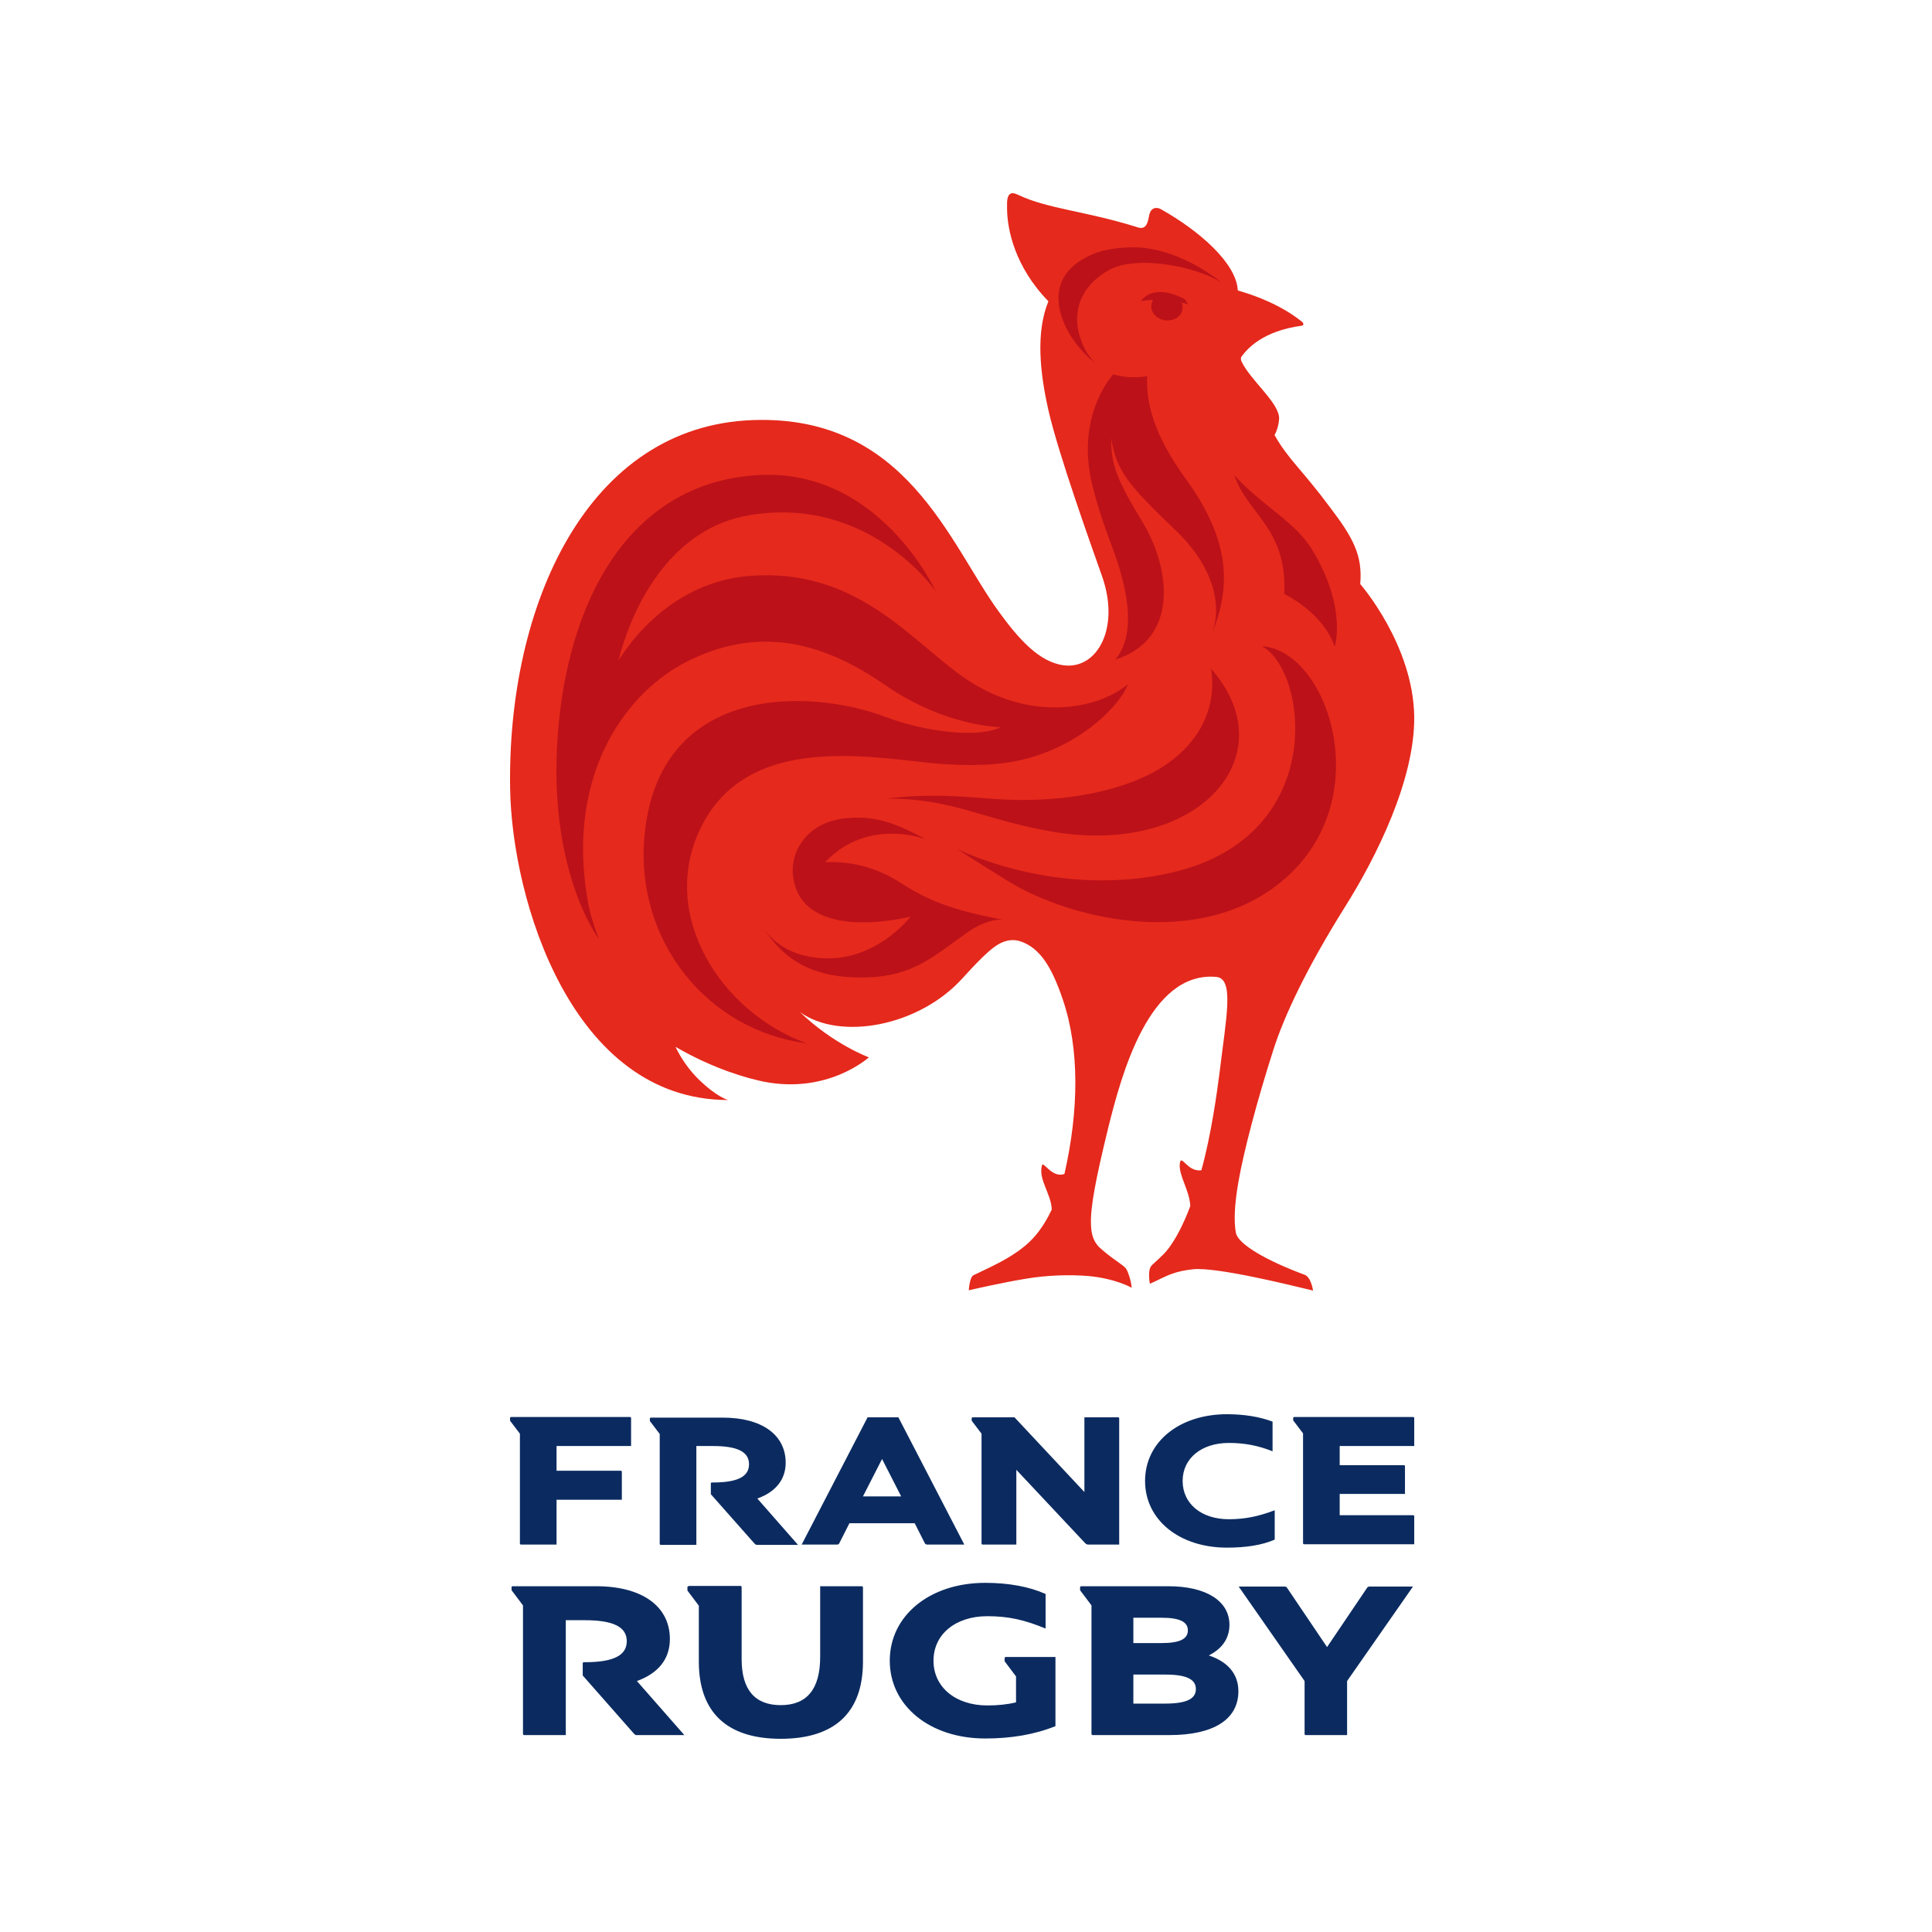
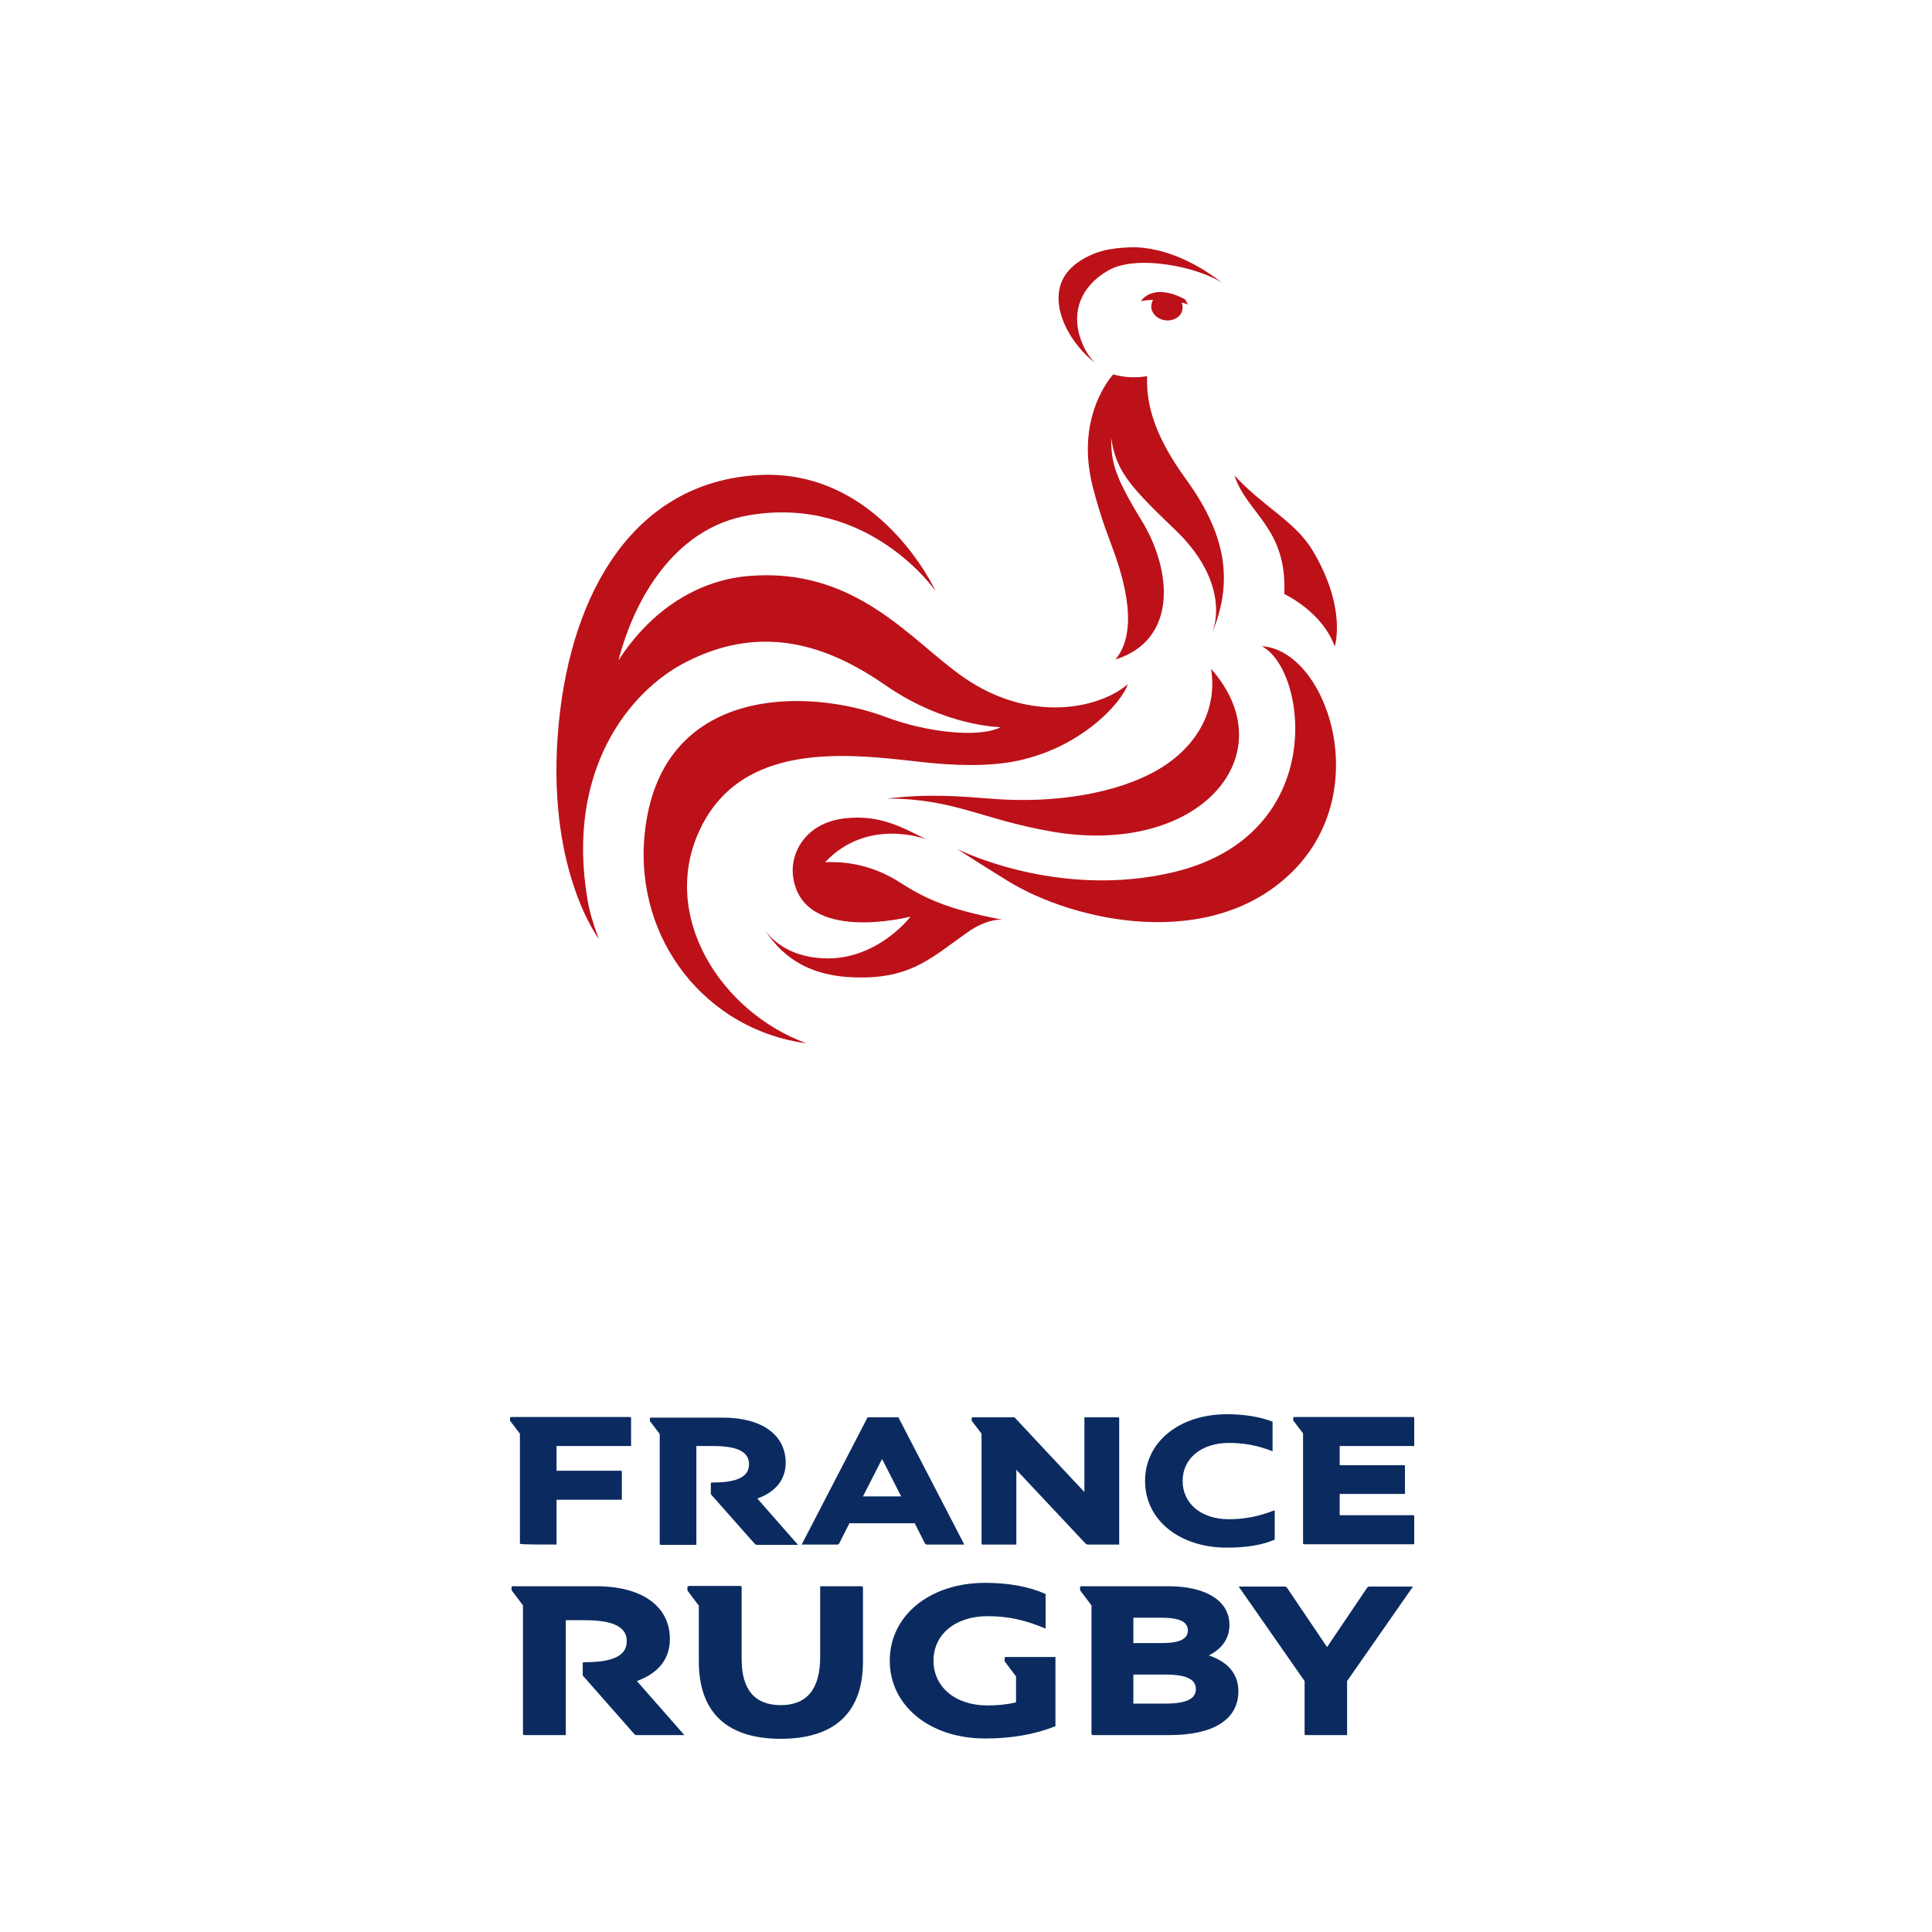
<svg xmlns="http://www.w3.org/2000/svg" width="250" height="250" viewBox="0 0 250 250">
  <g fill="none" transform="translate(66 25)">
-     <path fill="#E5291C" d="M0.011,77.073 C-0.388,53.336 9.99,30.079 31.463,29.358 C51.301,28.678 56.849,45.37 63.235,54.136 C65.789,57.659 68.504,60.741 71.737,61.101 C76.007,61.582 79.001,56.218 76.566,49.453 C75.049,45.17 70.978,33.761 69.701,28.237 C68.543,23.194 68.025,17.99 69.661,13.987 C65.31,9.504 64.352,4.74 64.313,2.058 C64.313,1.738 64.313,1.458 64.313,1.178 C64.392,-0.223 65.071,-0.103 65.67,0.177 C69.581,2.058 74.331,2.259 81.236,4.42 C82.114,4.7 82.473,4.18 82.673,3.019 C82.873,1.658 83.831,1.818 84.27,2.098 C89.179,4.86 94.009,9.063 94.168,12.586 C96.403,13.226 99.716,14.427 102.47,16.629 C102.71,16.829 102.75,17.109 102.43,17.149 C97.401,17.83 95.406,20.111 94.647,21.152 C94.527,21.312 94.567,21.593 94.647,21.753 C95.765,24.194 99.597,27.157 99.517,29.198 C99.437,30.399 98.958,31.28 98.918,31.28 C100.714,34.482 102.43,35.683 106.222,40.807 C107.619,42.648 108.657,44.169 109.296,45.69 C109.934,47.171 110.174,48.692 110.014,50.574 C110.014,50.574 116.879,58.419 117,67.746 C117.079,75.912 112.09,85.919 108.058,92.324 C103.069,100.29 100.155,106.494 98.758,110.897 C96.643,117.502 94.927,124.027 94.248,127.95 C93.729,130.912 93.649,133.114 93.929,134.555 C94.248,136.036 97.96,138.157 102.83,139.959 C103.668,140.279 103.907,142 103.907,142 C100.594,141.199 91.494,138.958 88.421,139.238 C87.263,139.358 86.425,139.558 85.746,139.798 C84.589,140.199 83.831,140.679 82.793,141.119 L82.793,141.119 C82.793,141.079 82.473,139.478 82.952,138.838 C83.152,138.558 84.429,137.557 85.108,136.676 C86.106,135.395 87.103,133.514 88.021,131.072 C87.942,129.031 86.505,127.149 86.664,125.588 C86.824,124.187 87.622,126.709 89.458,126.429 C90.736,121.825 91.494,116.261 91.813,113.78 C92.652,106.734 93.769,101.611 91.374,101.411 C82.713,100.65 79.121,114.02 77.404,120.945 C75.808,127.469 75.089,131.152 75.169,133.434 C75.209,134.915 75.608,135.755 76.247,136.396 C77.764,137.797 79.24,138.598 79.679,139.118 C79.959,139.478 80.398,140.839 80.438,141.64 C80.398,141.6 78.322,140.439 74.85,140.119 C72.495,139.918 69.461,139.999 66.667,140.479 C63.514,140.999 59.363,141.96 59.363,141.96 C59.363,141.96 59.443,140.239 60.002,139.999 C62.237,138.918 64.552,137.917 66.508,136.316 C68.623,134.635 69.661,132.393 70.1,131.512 C70.02,129.471 68.344,127.63 68.823,125.828 C68.982,125.108 70.1,127.509 71.737,126.909 C73.613,118.703 73.692,110.697 71.537,104.373 C70.18,100.33 68.863,98.408 67.226,97.368 C66.228,96.767 64.951,96.207 63.235,97.167 C61.678,98.008 58.924,101.21 58.525,101.611 C52.897,107.815 42.719,109.697 37.53,105.974 L37.53,105.974 C41.841,110.137 46.431,111.818 46.431,111.818 C46.431,111.818 41.123,116.662 32.701,114.94 C30.825,114.54 26.514,113.419 21.405,110.457 C22.163,112.018 23.201,113.499 24.438,114.7 C26.833,117.022 28.23,117.342 28.23,117.342 C7.954,117.342 0.251,91.403 0.011,77.073" />
    <path fill="#BC1119" d="M77.461,9.965 C73.839,12.004 72.605,15.403 73.839,18.881 C74.277,20.16 74.914,21.2 75.71,21.96 C71.849,19.001 68.546,12.484 73.401,9.005 C75.55,7.486 77.699,7.086 80.246,7.006 C85.062,6.846 89.838,9.725 92.106,11.604 C89.28,9.645 81.241,7.846 77.461,9.965 M82.992,14.403 C82.833,15.363 83.629,16.282 84.744,16.442 C85.858,16.602 86.893,15.962 87.012,15.003 C87.052,14.683 87.012,14.403 86.893,14.163 C86.893,14.163 87.37,14.243 87.728,14.403 L87.37,13.763 C86.335,13.164 85.261,12.884 84.823,12.844 C82.515,12.484 81.639,13.963 81.639,13.963 C82.197,13.843 83.152,13.803 83.191,13.803 C83.112,13.963 83.032,14.203 82.992,14.403 M70.377,82.652 C89.32,85.771 100.503,72.617 90.713,61.542 C91.549,66.739 89.002,71.537 83.948,74.536 C78.535,77.735 70.337,78.974 62.537,78.374 C57.92,78.014 54.179,77.695 48.767,78.334 C57.562,78.334 61.104,81.093 70.377,82.652 M100.185,51.866 C100.185,51.866 105.12,54.145 106.711,58.663 C106.711,58.663 108.343,53.705 103.846,46.229 C101.617,42.47 97.399,40.551 93.738,36.513 C95.33,41.471 100.583,43.27 100.185,51.866 M77.779,31.675 C78.456,35.833 79.849,37.633 86.057,43.55 C91.31,48.548 92.066,53.625 90.872,56.824 C93.777,49.827 92.385,43.75 87.37,36.873 C83.271,31.195 82.316,27.197 82.435,23.679 C80.565,23.999 78.933,23.719 78.058,23.439 L78.058,23.439 C77.739,23.799 73.123,28.996 75.391,37.952 C76.466,42.191 77.779,45.349 77.859,45.629 C81.042,54.025 80.127,58.183 78.336,60.342 C86.455,57.784 85.699,48.708 81.6,42.151 C78.058,36.353 77.819,34.674 77.779,31.675 M57.841,84.851 C57.841,84.851 60.229,86.411 64.367,88.969 C72.884,94.247 90.793,98.285 101.339,87.69 C111.925,77.055 105.518,59.103 97.28,58.623 C103.13,61.622 106.035,83.012 85.898,87.85 C70.815,91.448 57.841,84.851 57.841,84.851 M22.859,60.622 C33.246,55.345 41.882,59.023 48.687,63.741 C56.328,69.018 63.492,69.098 63.492,69.098 C60.547,70.578 53.582,69.658 48.727,67.819 C38.499,63.941 19.277,63.581 17.407,83.052 C16.094,96.766 25.565,108.321 38.34,110 C27.277,105.962 19.238,93.447 24.61,82.252 C29.983,71.058 43.195,72.457 52.627,73.536 C57.96,74.176 61.86,74.096 64.765,73.616 C73.839,72.057 79.252,65.78 79.928,63.541 C76.426,66.58 67.432,68.779 58.597,62.581 C51.792,57.824 44.708,48.308 30.739,49.547 C24.053,50.147 18.084,54.145 14.024,60.462 C16.014,52.746 21.148,43.31 30.938,41.671 C46.459,39.032 55.055,51.466 55.055,51.466 C55.055,51.466 47.812,35.594 32.132,36.473 C16.134,37.393 7.975,51.466 6.304,68.579 C4.473,87.37 11.517,96.526 11.517,96.526 C11.477,96.406 11.398,96.246 11.358,96.126 C10.761,94.567 10.283,92.968 10.005,91.328 C7.219,74.656 15.417,64.381 22.859,60.622 M63.731,94.007 C56.249,92.608 53.463,91.089 50.478,89.209 C47.533,87.29 44.19,86.411 40.768,86.571 C46.26,80.733 53.742,83.532 53.941,83.652 C50.797,82.093 47.892,80.373 43.315,80.893 C38.3,81.453 36.191,85.331 36.629,88.45 C37.823,97.246 51.831,93.607 51.831,93.607 C51.831,93.607 46.857,100.164 39.017,98.845 C36.151,98.365 34.201,97.046 32.968,95.327 L32.968,95.327 C35.515,99.245 39.295,101.604 45.862,101.484 C52.19,101.364 54.737,98.765 59.194,95.646 C60.507,94.687 62.258,93.927 63.731,94.007" />
-     <path fill="#0B2B60" d="M6.017,169.069 L6.017,174.864 L1.435,174.864 C1.315,174.864 1.275,174.824 1.275,174.704 L1.275,160.518 L0,158.839 L0,158.52 C0,158.4 0.04,158.36 0.159,158.36 L15.502,158.36 C15.621,158.36 15.661,158.4 15.661,158.52 L15.661,162.116 L6.017,162.116 L6.017,165.313 L14.306,165.313 C14.426,165.313 14.466,165.353 14.466,165.473 L14.466,169.069 L6.017,169.069 Z M24.109,162.116 L26.261,162.116 C29.449,162.116 30.924,162.875 30.924,164.474 C30.924,166.072 29.449,166.832 26.261,166.832 L26.142,166.832 C26.022,166.832 25.982,166.872 25.982,166.991 L25.982,168.35 L31.641,174.744 C31.761,174.864 31.84,174.904 31.92,174.904 L37.26,174.904 L32,168.91 C34.351,168.07 35.666,166.472 35.666,164.274 C35.666,160.677 32.597,158.44 27.536,158.44 L18.251,158.44 C18.132,158.44 18.092,158.48 18.092,158.599 L18.092,158.879 L19.367,160.558 L19.367,174.744 C19.367,174.864 19.407,174.904 19.527,174.904 L24.109,174.904 L24.109,162.116 Z M42.321,174.864 C42.44,174.864 42.56,174.824 42.6,174.704 L43.915,172.107 L52.363,172.107 L53.678,174.704 C53.718,174.784 53.838,174.864 53.957,174.864 L58.779,174.864 L50.251,158.4 L46.266,158.4 L37.738,174.864 L42.321,174.864 M45.668,168.63 L48.139,163.794 L50.61,168.63 L45.668,168.63 Z M74.44,174.704 C74.52,174.784 74.639,174.864 74.799,174.864 L78.824,174.864 L78.824,158.559 C78.824,158.44 78.784,158.4 78.664,158.4 L74.321,158.4 L74.321,168.07 L65.275,158.4 L59.895,158.4 C59.775,158.4 59.735,158.44 59.735,158.559 L59.735,158.839 L61.011,160.518 L61.011,174.704 C61.011,174.824 61.05,174.864 61.17,174.864 L65.514,174.864 L65.514,165.193 L74.44,174.704 Z M82.171,166.632 C82.171,171.667 86.594,175.264 92.771,175.264 C95.202,175.264 97.314,174.944 98.948,174.225 L98.948,170.428 C96.836,171.227 95.082,171.587 93.01,171.587 C89.464,171.587 87.033,169.589 87.033,166.632 C87.033,163.715 89.464,161.716 93.01,161.716 C95.003,161.716 96.756,162.036 98.669,162.795 L98.669,158.959 C96.995,158.32 94.963,158 92.771,158 C86.594,158 82.171,161.597 82.171,166.632 M115.804,164.754 C115.804,164.634 115.765,164.594 115.645,164.594 L107.356,164.594 L107.356,162.116 L117,162.116 L117,158.52 C117,158.4 116.96,158.36 116.841,158.36 L101.498,158.36 C101.379,158.36 101.339,158.4 101.339,158.52 L101.339,158.799 L102.614,160.478 L102.614,174.664 C102.614,174.784 102.654,174.824 102.774,174.824 L117,174.824 L117,171.227 C117,171.108 116.96,171.068 116.841,171.068 L107.356,171.068 L107.356,168.31 L115.804,168.31 L115.804,164.754 Z M7.173,184.655 L9.684,184.655 C13.39,184.655 15.103,185.534 15.103,187.372 C15.103,189.21 13.39,190.089 9.684,190.089 L9.604,190.089 C9.444,190.089 9.405,190.129 9.405,190.249 L9.405,191.808 L16.02,199.321 C16.179,199.48 16.219,199.52 16.339,199.52 L22.555,199.52 L16.418,192.527 C19.168,191.528 20.682,189.69 20.682,187.092 C20.682,182.856 17.096,180.259 11.158,180.259 L0.359,180.259 C0.199,180.259 0.199,180.299 0.199,180.419 L0.199,180.778 L1.674,182.736 L1.674,199.321 C1.674,199.48 1.714,199.52 1.873,199.52 L7.213,199.52 L7.213,184.655 L7.173,184.655 Z M23.113,180.259 C22.954,180.259 22.954,180.299 22.954,180.459 L22.954,180.818 L24.428,182.776 L24.428,190.01 C24.428,196.563 28.054,200 35.028,200 C42.002,200 45.668,196.603 45.668,190.01 L45.668,180.459 C45.668,180.299 45.628,180.259 45.469,180.259 L40.129,180.259 L40.129,189.41 C40.129,193.566 38.416,195.644 35.028,195.644 C31.641,195.644 29.967,193.606 29.967,189.69 L29.967,180.419 C29.967,180.259 29.927,180.219 29.808,180.219 L23.113,180.219 L23.113,180.259 Z M61.489,199.96 C64.876,199.96 67.905,199.441 70.575,198.362 L70.575,189.41 L64.199,189.41 C64.039,189.41 63.999,189.45 63.999,189.61 L63.999,189.97 L65.474,191.928 L65.474,195.284 C64.318,195.564 63.083,195.684 61.768,195.684 C57.663,195.684 54.794,193.326 54.794,189.89 C54.794,186.493 57.623,184.135 61.768,184.135 C64.517,184.135 66.59,184.615 69.299,185.734 L69.299,181.258 C67.147,180.299 64.478,179.819 61.489,179.819 C54.316,179.819 49.135,184.055 49.135,189.89 C49.135,195.724 54.316,199.96 61.489,199.96 M85.319,199.52 C91.058,199.52 94.246,197.482 94.246,193.846 C94.246,191.648 92.931,190.049 90.42,189.21 C92.173,188.331 93.09,186.972 93.09,185.254 C93.09,182.177 90.101,180.259 85.2,180.259 L73.962,180.259 C73.802,180.259 73.763,180.299 73.763,180.419 L73.763,180.778 L75.237,182.736 L75.237,199.321 C75.237,199.48 75.277,199.52 75.436,199.52 L85.319,199.52 M80.657,184.335 L84.323,184.335 C86.634,184.335 87.71,184.854 87.71,185.973 C87.71,187.092 86.634,187.612 84.323,187.612 L80.657,187.612 L80.657,184.335 Z M80.657,191.688 L84.761,191.688 C87.511,191.688 88.746,192.287 88.746,193.566 C88.746,194.845 87.511,195.444 84.761,195.444 L80.657,195.444 L80.657,191.688 Z M108.313,192.527 L116.841,180.299 L111.222,180.299 C111.062,180.299 110.943,180.379 110.903,180.459 L105.722,188.131 L100.542,180.459 C100.502,180.379 100.382,180.299 100.223,180.299 L94.285,180.299 L102.813,192.527 L102.813,199.321 C102.813,199.48 102.853,199.52 102.973,199.52 L108.313,199.52 L108.313,192.527 L108.313,192.527 Z" />
+     <path fill="#0B2B60" d="M6.017,169.069 L6.017,174.864 C1.315,174.864 1.275,174.824 1.275,174.704 L1.275,160.518 L0,158.839 L0,158.52 C0,158.4 0.04,158.36 0.159,158.36 L15.502,158.36 C15.621,158.36 15.661,158.4 15.661,158.52 L15.661,162.116 L6.017,162.116 L6.017,165.313 L14.306,165.313 C14.426,165.313 14.466,165.353 14.466,165.473 L14.466,169.069 L6.017,169.069 Z M24.109,162.116 L26.261,162.116 C29.449,162.116 30.924,162.875 30.924,164.474 C30.924,166.072 29.449,166.832 26.261,166.832 L26.142,166.832 C26.022,166.832 25.982,166.872 25.982,166.991 L25.982,168.35 L31.641,174.744 C31.761,174.864 31.84,174.904 31.92,174.904 L37.26,174.904 L32,168.91 C34.351,168.07 35.666,166.472 35.666,164.274 C35.666,160.677 32.597,158.44 27.536,158.44 L18.251,158.44 C18.132,158.44 18.092,158.48 18.092,158.599 L18.092,158.879 L19.367,160.558 L19.367,174.744 C19.367,174.864 19.407,174.904 19.527,174.904 L24.109,174.904 L24.109,162.116 Z M42.321,174.864 C42.44,174.864 42.56,174.824 42.6,174.704 L43.915,172.107 L52.363,172.107 L53.678,174.704 C53.718,174.784 53.838,174.864 53.957,174.864 L58.779,174.864 L50.251,158.4 L46.266,158.4 L37.738,174.864 L42.321,174.864 M45.668,168.63 L48.139,163.794 L50.61,168.63 L45.668,168.63 Z M74.44,174.704 C74.52,174.784 74.639,174.864 74.799,174.864 L78.824,174.864 L78.824,158.559 C78.824,158.44 78.784,158.4 78.664,158.4 L74.321,158.4 L74.321,168.07 L65.275,158.4 L59.895,158.4 C59.775,158.4 59.735,158.44 59.735,158.559 L59.735,158.839 L61.011,160.518 L61.011,174.704 C61.011,174.824 61.05,174.864 61.17,174.864 L65.514,174.864 L65.514,165.193 L74.44,174.704 Z M82.171,166.632 C82.171,171.667 86.594,175.264 92.771,175.264 C95.202,175.264 97.314,174.944 98.948,174.225 L98.948,170.428 C96.836,171.227 95.082,171.587 93.01,171.587 C89.464,171.587 87.033,169.589 87.033,166.632 C87.033,163.715 89.464,161.716 93.01,161.716 C95.003,161.716 96.756,162.036 98.669,162.795 L98.669,158.959 C96.995,158.32 94.963,158 92.771,158 C86.594,158 82.171,161.597 82.171,166.632 M115.804,164.754 C115.804,164.634 115.765,164.594 115.645,164.594 L107.356,164.594 L107.356,162.116 L117,162.116 L117,158.52 C117,158.4 116.96,158.36 116.841,158.36 L101.498,158.36 C101.379,158.36 101.339,158.4 101.339,158.52 L101.339,158.799 L102.614,160.478 L102.614,174.664 C102.614,174.784 102.654,174.824 102.774,174.824 L117,174.824 L117,171.227 C117,171.108 116.96,171.068 116.841,171.068 L107.356,171.068 L107.356,168.31 L115.804,168.31 L115.804,164.754 Z M7.173,184.655 L9.684,184.655 C13.39,184.655 15.103,185.534 15.103,187.372 C15.103,189.21 13.39,190.089 9.684,190.089 L9.604,190.089 C9.444,190.089 9.405,190.129 9.405,190.249 L9.405,191.808 L16.02,199.321 C16.179,199.48 16.219,199.52 16.339,199.52 L22.555,199.52 L16.418,192.527 C19.168,191.528 20.682,189.69 20.682,187.092 C20.682,182.856 17.096,180.259 11.158,180.259 L0.359,180.259 C0.199,180.259 0.199,180.299 0.199,180.419 L0.199,180.778 L1.674,182.736 L1.674,199.321 C1.674,199.48 1.714,199.52 1.873,199.52 L7.213,199.52 L7.213,184.655 L7.173,184.655 Z M23.113,180.259 C22.954,180.259 22.954,180.299 22.954,180.459 L22.954,180.818 L24.428,182.776 L24.428,190.01 C24.428,196.563 28.054,200 35.028,200 C42.002,200 45.668,196.603 45.668,190.01 L45.668,180.459 C45.668,180.299 45.628,180.259 45.469,180.259 L40.129,180.259 L40.129,189.41 C40.129,193.566 38.416,195.644 35.028,195.644 C31.641,195.644 29.967,193.606 29.967,189.69 L29.967,180.419 C29.967,180.259 29.927,180.219 29.808,180.219 L23.113,180.219 L23.113,180.259 Z M61.489,199.96 C64.876,199.96 67.905,199.441 70.575,198.362 L70.575,189.41 L64.199,189.41 C64.039,189.41 63.999,189.45 63.999,189.61 L63.999,189.97 L65.474,191.928 L65.474,195.284 C64.318,195.564 63.083,195.684 61.768,195.684 C57.663,195.684 54.794,193.326 54.794,189.89 C54.794,186.493 57.623,184.135 61.768,184.135 C64.517,184.135 66.59,184.615 69.299,185.734 L69.299,181.258 C67.147,180.299 64.478,179.819 61.489,179.819 C54.316,179.819 49.135,184.055 49.135,189.89 C49.135,195.724 54.316,199.96 61.489,199.96 M85.319,199.52 C91.058,199.52 94.246,197.482 94.246,193.846 C94.246,191.648 92.931,190.049 90.42,189.21 C92.173,188.331 93.09,186.972 93.09,185.254 C93.09,182.177 90.101,180.259 85.2,180.259 L73.962,180.259 C73.802,180.259 73.763,180.299 73.763,180.419 L73.763,180.778 L75.237,182.736 L75.237,199.321 C75.237,199.48 75.277,199.52 75.436,199.52 L85.319,199.52 M80.657,184.335 L84.323,184.335 C86.634,184.335 87.71,184.854 87.71,185.973 C87.71,187.092 86.634,187.612 84.323,187.612 L80.657,187.612 L80.657,184.335 Z M80.657,191.688 L84.761,191.688 C87.511,191.688 88.746,192.287 88.746,193.566 C88.746,194.845 87.511,195.444 84.761,195.444 L80.657,195.444 L80.657,191.688 Z M108.313,192.527 L116.841,180.299 L111.222,180.299 C111.062,180.299 110.943,180.379 110.903,180.459 L105.722,188.131 L100.542,180.459 C100.502,180.379 100.382,180.299 100.223,180.299 L94.285,180.299 L102.813,192.527 L102.813,199.321 C102.813,199.48 102.853,199.52 102.973,199.52 L108.313,199.52 L108.313,192.527 L108.313,192.527 Z" />
  </g>
</svg>